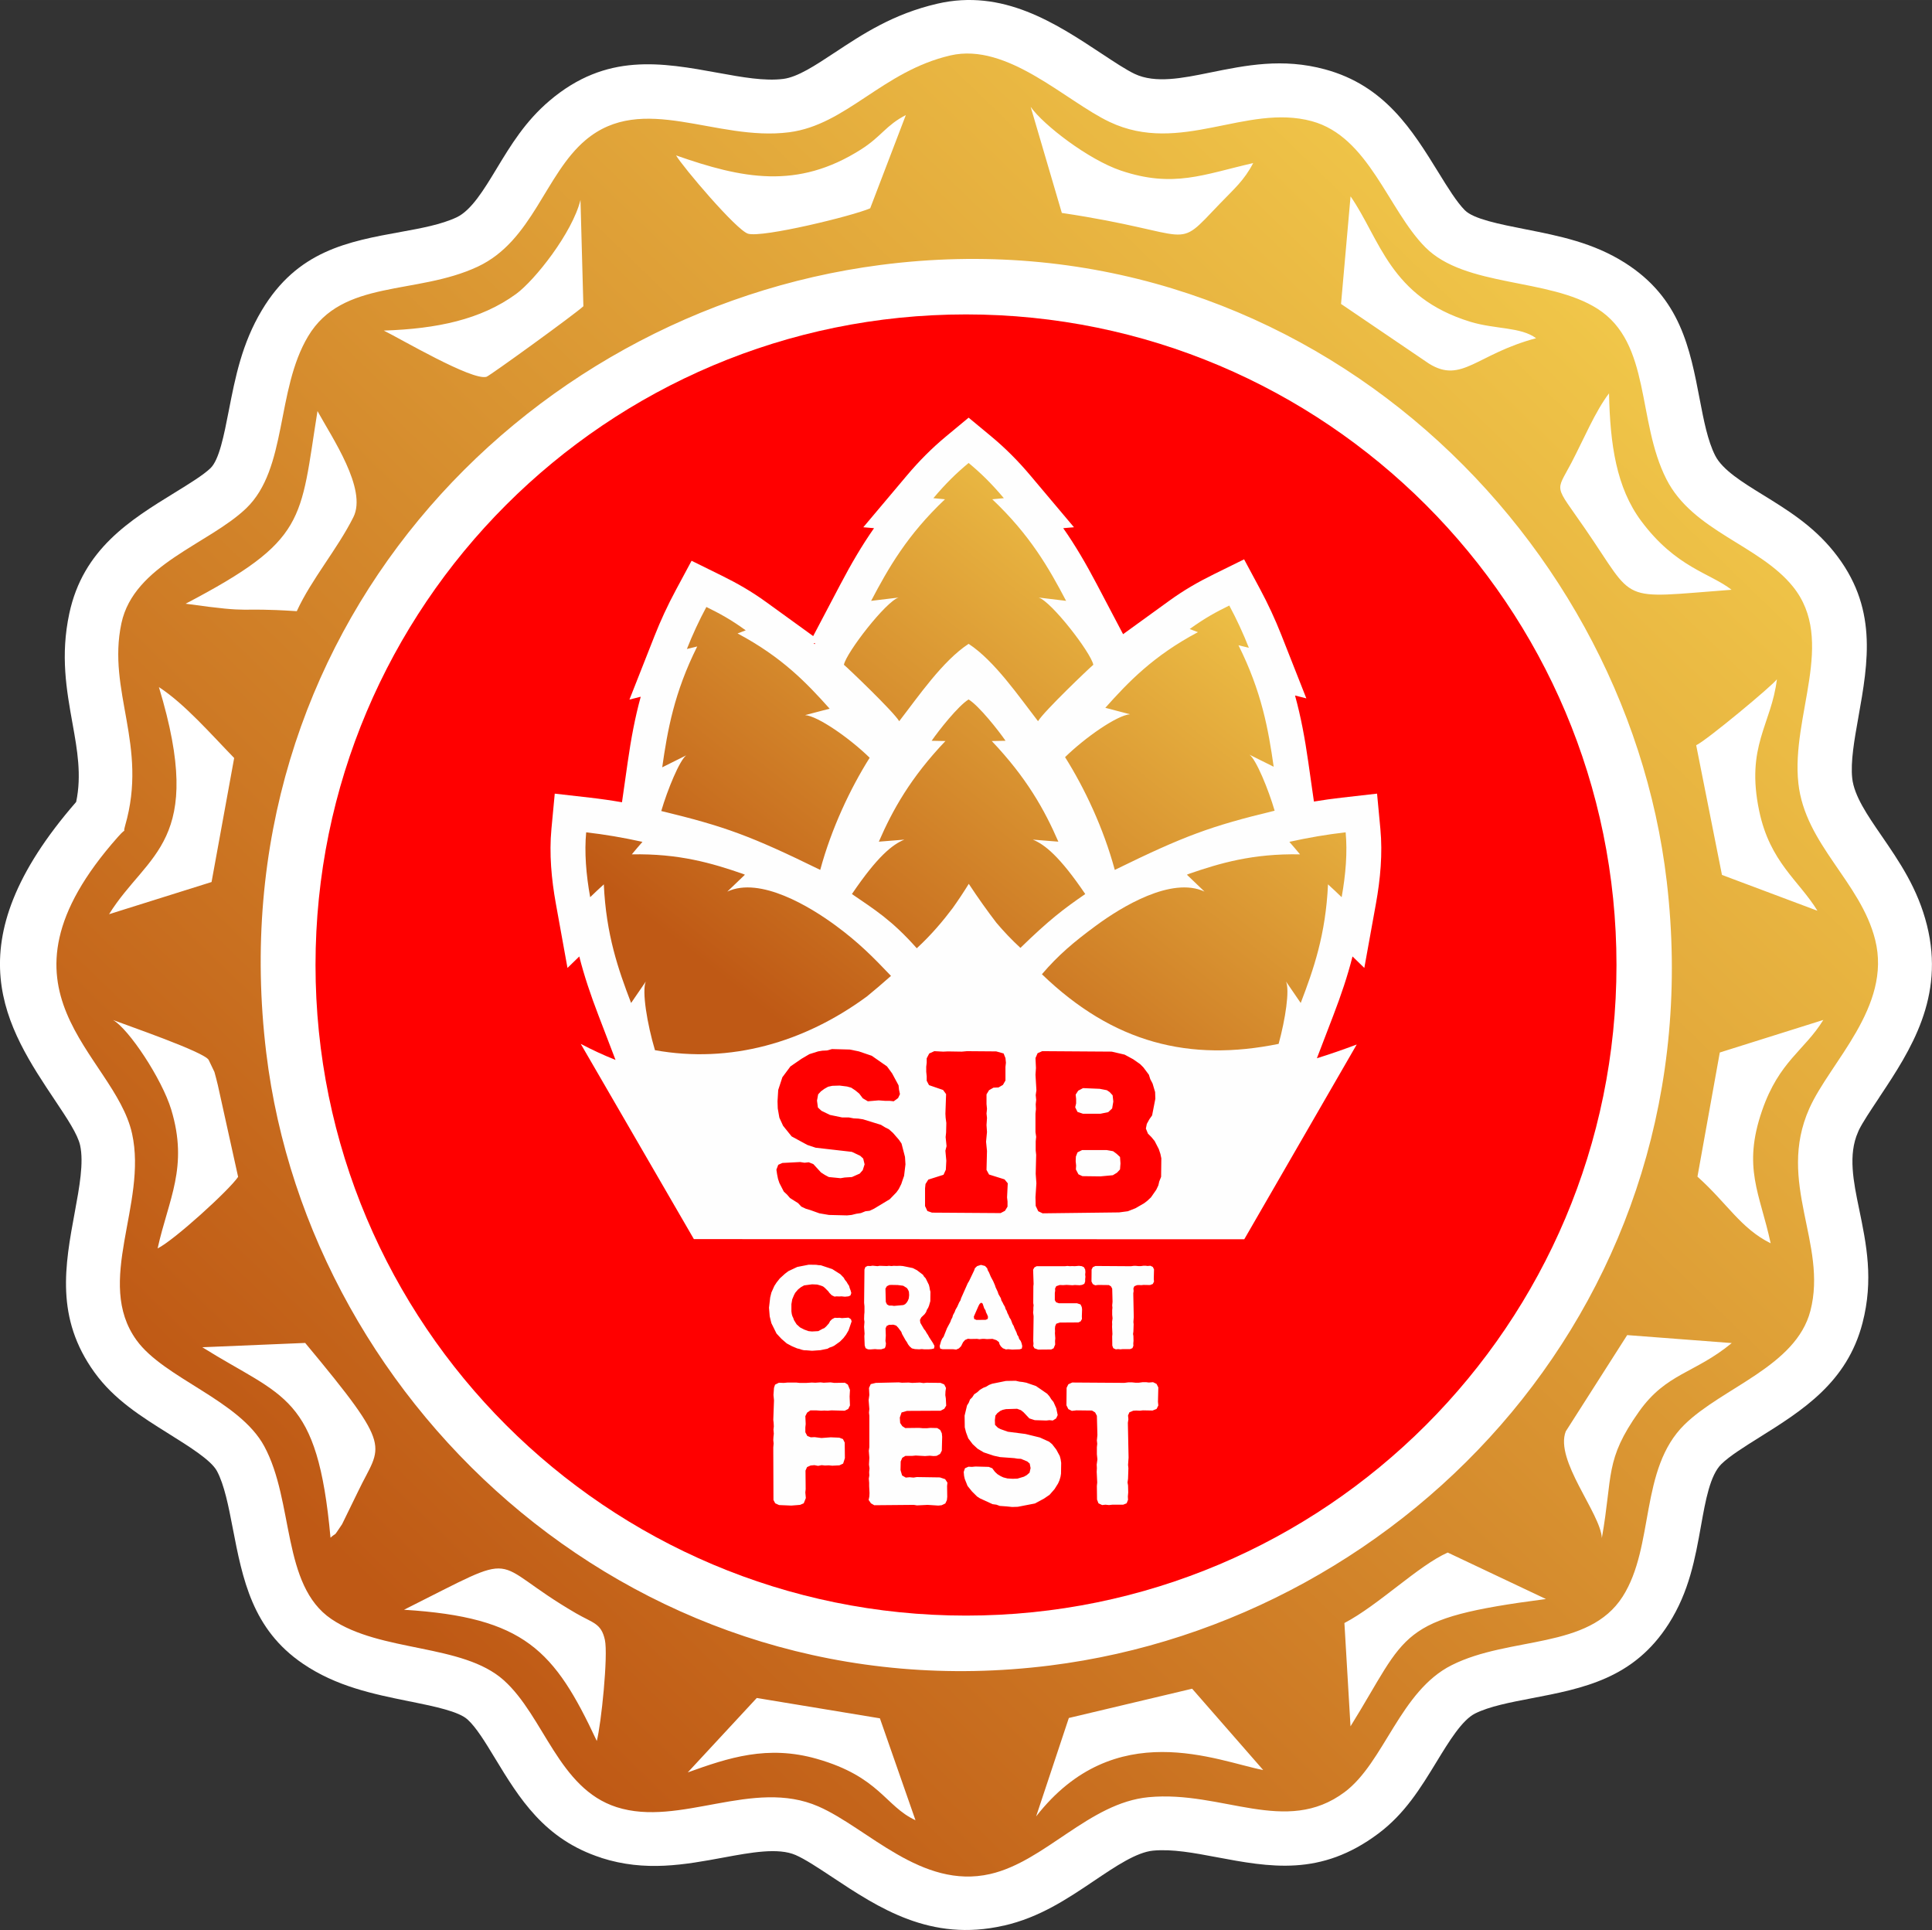
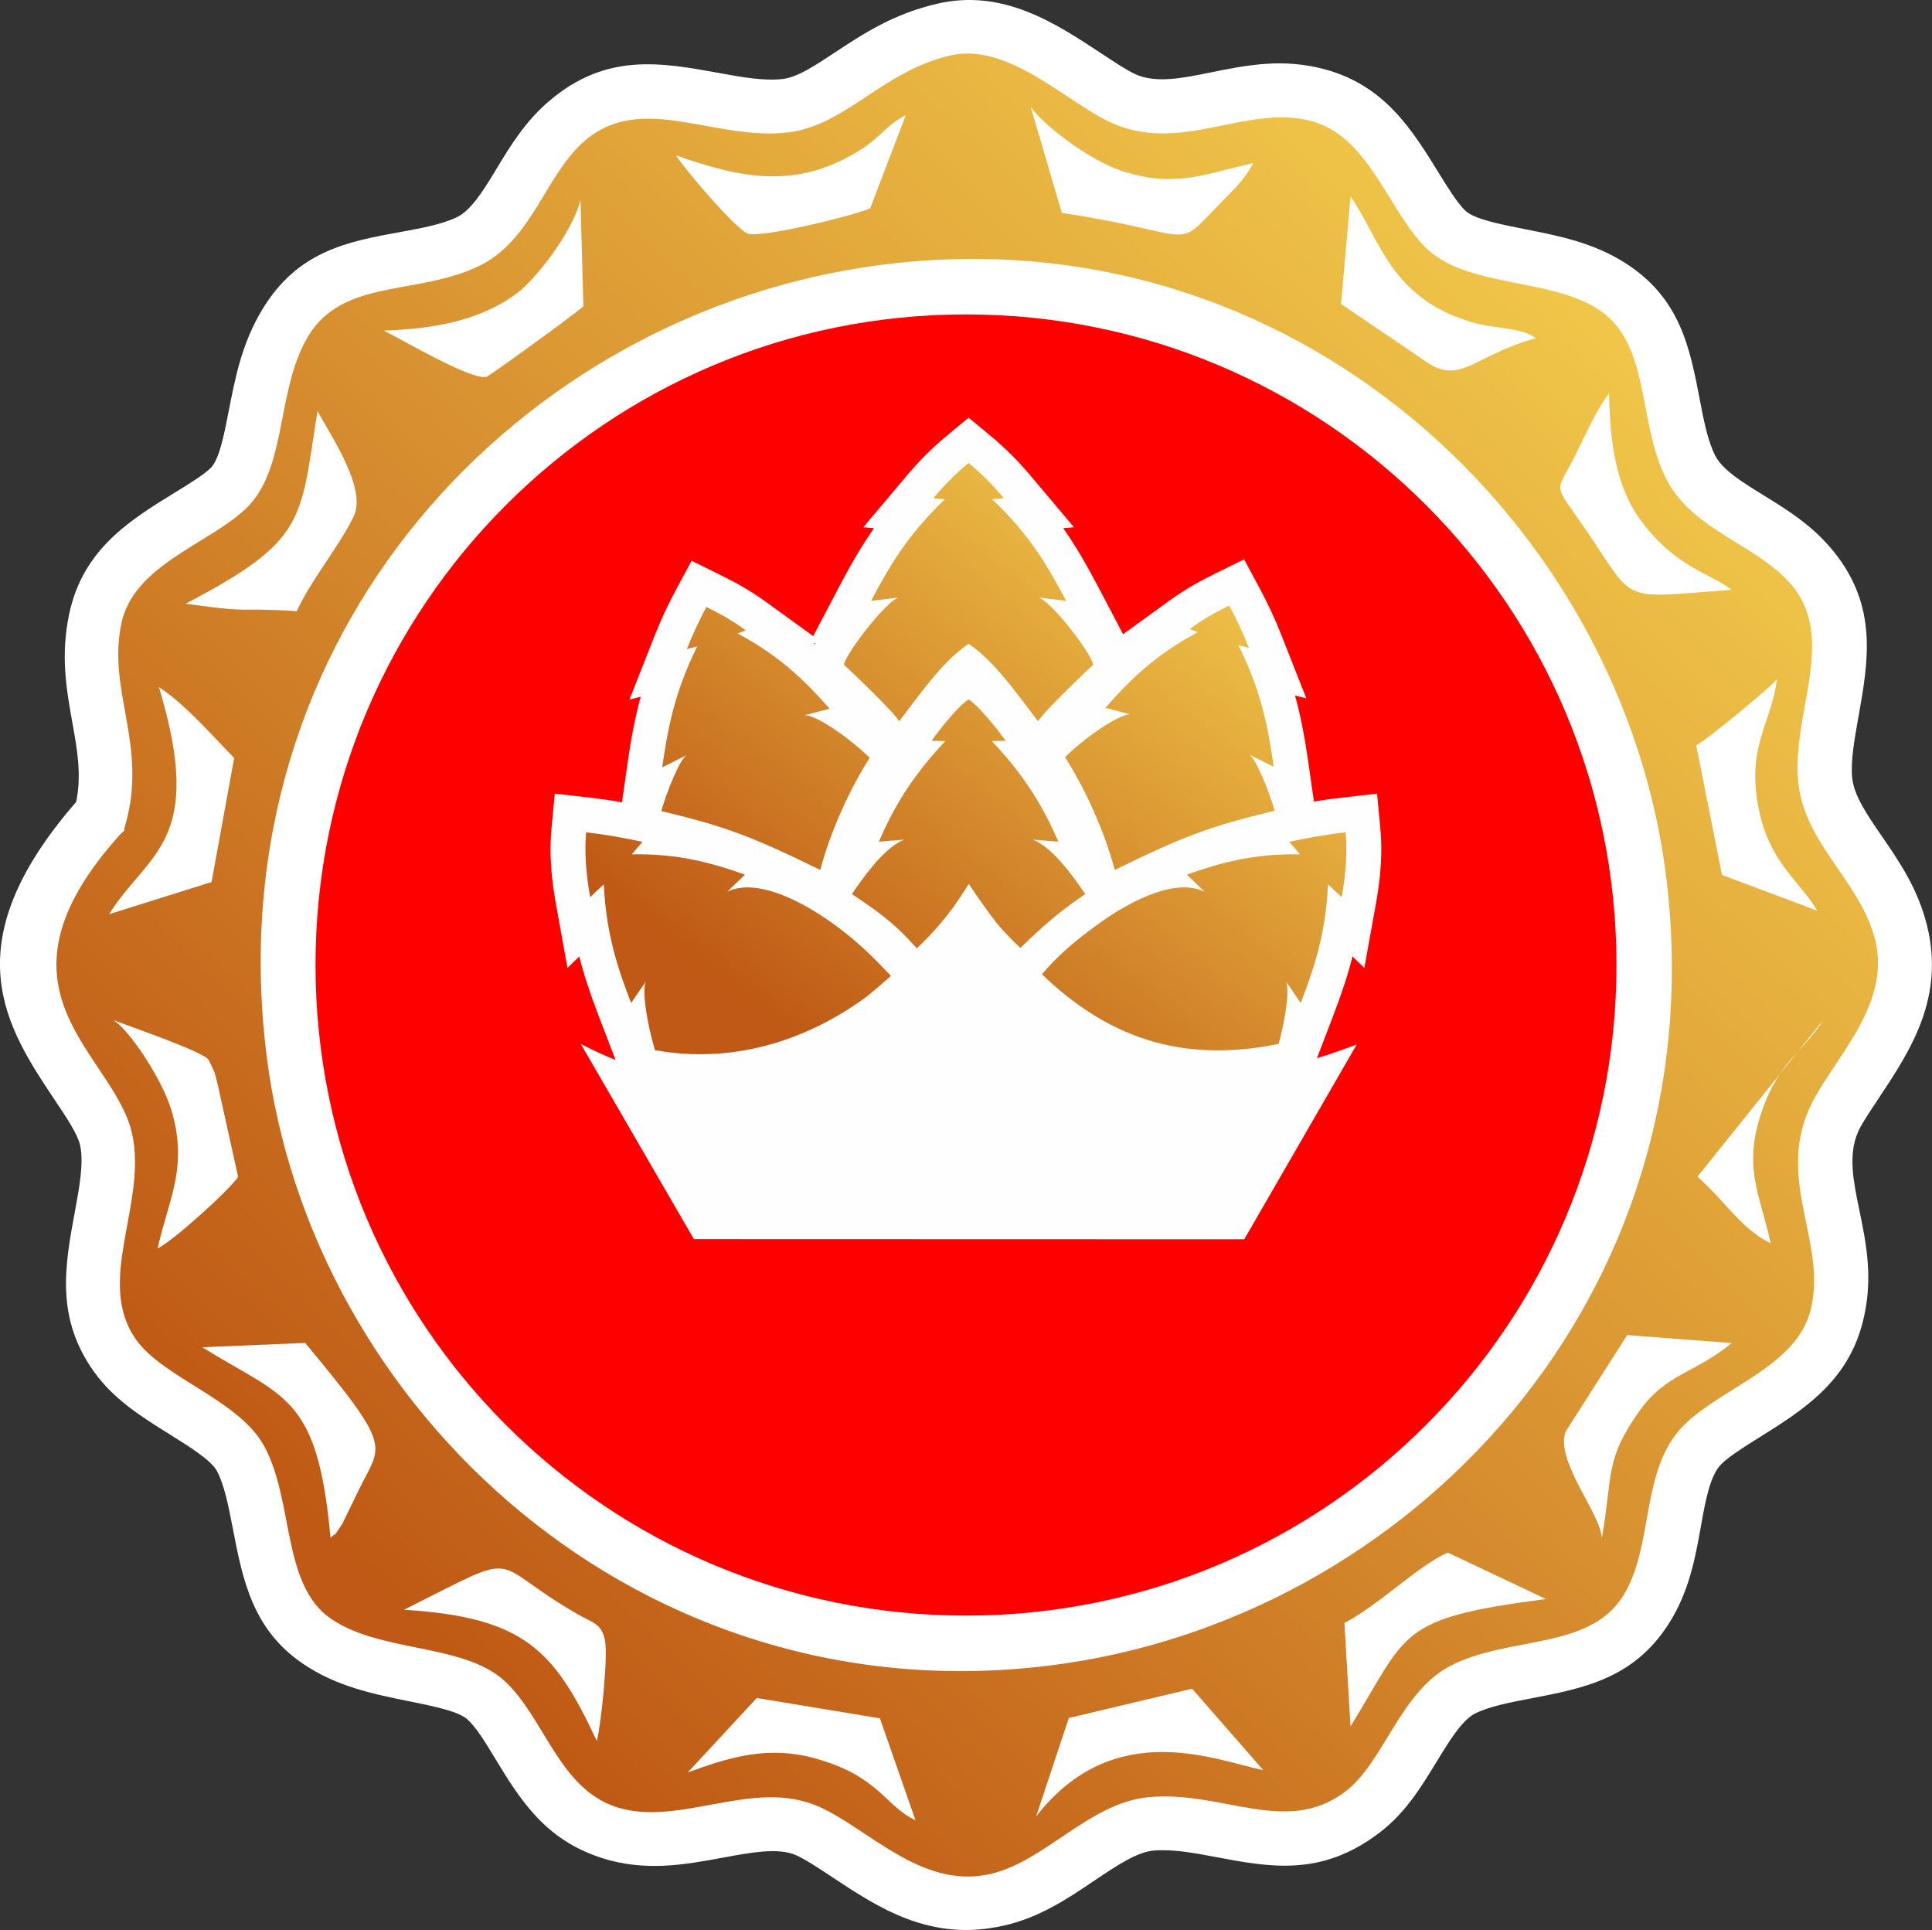
<svg xmlns="http://www.w3.org/2000/svg" xmlns:xlink="http://www.w3.org/1999/xlink" xml:space="preserve" width="91.673mm" height="91.564mm" version="1.1" style="shape-rendering:geometricPrecision; text-rendering:geometricPrecision; image-rendering:optimizeQuality; fill-rule:evenodd; clip-rule:evenodd" viewBox="0 0 1698.29 1696.26">
  <rect x="0" y="0" width="1698.29" height="1696.26" fill="#333333" stroke="none" />
  <defs>
    <style type="text/css"> .fil3 {fill:#FEFEFE} .fil1 {fill:red} .fil0 {fill:white} .fil6 {fill:#FEFEFE;fill-rule:nonzero} .fil5 {fill:red;fill-rule:nonzero} .fil4 {fill:url(#id0)} .fil2 {fill:url(#id1)} </style>
    <linearGradient id="id0" gradientUnits="userSpaceOnUse" x1="671.55" y1="888.17" x2="1026.57" y2="437.07">
      <stop offset="0" style="stop-opacity:1; stop-color:#BF5915" />
      <stop offset="0.49" style="stop-opacity:1; stop-color:#D78F2F" />
      <stop offset="1" style="stop-opacity:1; stop-color:#F0C649" />
    </linearGradient>
    <linearGradient id="id1" gradientUnits="userSpaceOnUse" xlink:href="#id0" x1="336.51" y1="1405.96" x2="1416.1" y2="288.73"> </linearGradient>
  </defs>
  <g id="Слой_x0020_1">
    <path class="fil0" d="M733.31 46.51c25.16,-16.65 51.74,-34.24 90.56,-43.25 57.8,-13.42 104.03,17.12 144.62,43.95 11.06,7.31 21.52,14.22 28.96,17.75 18.12,8.59 42.1,3.71 65.61,-1.07 32.36,-6.58 64.23,-13.06 101.6,-2.95 52.63,14.23 76.73,53.28 100,90.98 7.97,12.93 15.81,25.62 22.97,32.85 7.65,7.72 30.38,12.21 53.17,16.71 29.84,5.89 59.78,11.8 87.76,29.63 48.49,30.87 56.89,74.59 65.66,120.42 3.39,17.69 6.89,35.9 13.5,48.89 6.42,12.61 24.11,23.52 41.51,34.24 22.29,13.74 44.34,27.33 62.72,50.17 38.98,48.4 30.39,96.44 21.55,145.98 -3.42,19.19 -6.92,38.75 -5.33,53.24 1.69,15.46 13.5,32.62 25.31,49.81 16.12,23.46 32.3,46.99 40.38,79.33 15.8,63.19 -14.17,109.58 -41.38,150.43l-1.16 1.84c-7.11,10.67 -13.88,20.81 -17.24,27.6l-0.82 1.93c-8.87,19.95 -3.95,43.8 0.88,67.15 6.53,31.56 12.95,62.62 3.03,100.75 -13.59,52.21 -52.76,76.72 -90.7,100.45 -13.18,8.25 -26.17,16.38 -33.31,23.39 -9.95,9.78 -13.93,31.93 -17.87,53.95 -5.21,29.14 -10.44,58.2 -28.44,86.45 -30.78,48.25 -74.9,56.71 -120.99,65.55 -18.12,3.47 -36.75,7.05 -49.2,13.29 -11.47,5.76 -22.9,24.48 -33.85,42.43 -14.14,23.17 -27.84,45.6 -51.25,63.13 -50.7,37.95 -95.07,29.58 -143.01,20.56 -18.63,-3.51 -38.13,-7.19 -54.9,-5.6 -14.56,1.37 -33.09,13.85 -51.4,26.18 -24.26,16.33 -48.32,32.53 -79.82,39.73l-0.21 0c-64.23,14.66 -109.68,-15.46 -151.05,-42.88 -11.92,-7.89 -23.35,-15.47 -31.74,-19.14 -15.34,-6.71 -39.38,-2.26 -63.1,2.12 -34.68,6.41 -69.01,12.76 -107.76,0.36l0.02 -0.06c-50.15,-16.11 -72.14,-52.35 -93.71,-87.89 -8.2,-13.52 -16.33,-26.9 -23.99,-33.76 -7.77,-6.95 -28.19,-11.26 -49.36,-15.56l-2.01 -0.37c-31.59,-6.42 -63.78,-12.98 -93.26,-33.02 -44.5,-30.24 -52.99,-74.14 -61.71,-119.3 -3.62,-18.78 -7.33,-37.94 -13.89,-50.09 -5.1,-9.44 -23.97,-21.24 -42.18,-32.62 -24.43,-15.27 -48.16,-30.11 -65.4,-53.97 -34.58,-47.86 -26.06,-93.82 -17.28,-141.27 3.94,-21.31 7.98,-43.14 4.61,-58.4 -2.13,-9.65 -11.62,-23.84 -21.52,-38.66 -43.42,-64.92 -91.6,-137.03 18.05,-263.08 4.97,-23.47 0.89,-46.14 -3.04,-68.04 -5.52,-30.77 -10.89,-60.6 -2.97,-97.65 12.1,-56.57 53.47,-82.03 92.7,-106.16 12.71,-7.82 25.09,-15.44 31.37,-21.47 7.67,-7.37 11.86,-28.77 16.17,-50.88 5.64,-28.88 11.43,-58.54 28.95,-87.87 31.32,-52.41 75.43,-60.43 122.77,-69.02 17.07,-3.1 34.85,-6.33 48.45,-12.7 12.98,-6.09 24.09,-24.45 34.93,-42.36 12.82,-21.21 25.46,-42.06 46.85,-60.21 49.94,-42.32 98.03,-33.57 148.86,-24.31 19.74,3.6 40.18,7.32 56.62,5.2 12.64,-1.63 28.21,-11.94 44.7,-22.85z" />
    <path class="fil1" d="M849.14 276.33c315.8,0 571.8,256 571.8,571.79 0,315.8 -256,571.8 -571.8,571.8 -315.79,0 -571.79,-256 -571.79,-571.8 0,-315.79 256,-571.79 571.79,-571.79z" />
-     <path class="fil2" d="M910.79 1596.4l28.75 -86.49 108.39 -25.73 62.46 71.48c-40.22,-7.73 -130.31,-48.11 -199.59,40.74zm-306.25 -38.63l60.68 -65.44 108.24 17.88 31.28 89.57c-26.75,-12.42 -31.44,-38.17 -86.73,-53.96 -43.36,-12.37 -77.6,-0.98 -113.47,11.93zm-79.95 -27.67c-37.17,-79.56 -63.29,-108.74 -169.46,-115.31 107.73,-53.92 70.97,-43.44 151.2,3.1 14.95,8.68 22.12,8.63 25.37,23.32 3.01,13.56 -3.26,74.27 -7.1,88.89zm662.55 -12.86l-5.36 -90.79c30.24,-15.88 64.83,-50.37 90.81,-61.94l86.34 40.84c-132.05,17.17 -120.59,29.53 -171.79,111.89zm220.94 -165.51c-1.17,-21.81 -41.59,-68.35 -31.73,-93.71l54 -84.63 91.91 7.01c-32.65,26.88 -57.38,26.2 -81.51,60.22 -30.35,42.77 -22.85,55.59 -32.67,111.1zm-1230.21 -167.66l90.39 -3.79c79.38,95.36 66.58,88.41 46.62,130.28l-14.18 29.05c-8.81,13.07 -3.85,6.12 -10.18,11.84 -11.47,-126.49 -41.06,-122.55 -112.66,-167.37zm595.99 -951.19c364.04,-47.34 654.67,228.38 691.28,541.94 42.64,365.19 -225.81,649.31 -542.16,688.97 -358.86,44.99 -650.82,-224.03 -688.94,-538.48 -44.57,-367.57 222.25,-651.13 539.82,-692.43zm828.9 663.52c-16.56,26.91 -38.76,36.15 -53.77,79.45 -17.55,50.65 -1.9,72.93 7.47,116.85 -26.37,-13.07 -38.01,-34.97 -64.35,-58.56l19.64 -109.12 91.02 -28.62zm-1464.21 200.8c9.48,-43.11 27.32,-71.42 11.96,-122.02 -8.19,-26.97 -37.25,-70.8 -51.14,-78.71 12.14,4.71 80.52,28.16 84.08,35.13l5.04 10.54c0.46,1.27 2.77,10.61 2.99,11.55l17.83 80.63c-7.78,11.65 -56.65,56.05 -70.76,62.88zm-42.68 -293.73c33.78,-54.29 85.4,-62.41 43.81,-199.59 22.54,14.61 45.78,41.37 66.16,62.31l-19.88 109.01 -90.09 28.27zm1395.12 -148.49c8.95,-4.08 67.78,-53.01 70.96,-57.99 -4.84,39.97 -27.53,58.51 -15.58,115.65 9.46,45.28 35,61.22 51.22,87.81l-83.93 -31.49 -22.66 -113.98zm-1327.81 -124.39c107.01,-56.06 100.42,-72.85 115.9,-169.32 12.62,23.17 43.91,68.61 31.55,93.25 -14.2,28.31 -36.88,54.58 -49.75,82.63 -56.97,-3.7 -33.69,2.38 -97.69,-6.55zm1358.91 -12.26c-101.26,7.59 -82.96,12.7 -129.02,-54.04 -27.2,-39.42 -25.68,-30.98 -11.8,-57.48 10.84,-20.68 20.93,-45.17 33.11,-61.1 0.95,45.14 6.5,82.89 28.26,112.14 30.57,41.11 60.86,45.85 79.45,60.49zm-1184.71 -227.79c46.76,-1.58 85.28,-9.62 116.23,-32.14 16.39,-11.93 49.5,-53.69 56.65,-82.69l2.55 93.44c-7.28,6.85 -82.43,61.24 -85.19,62.02 -12.77,3.58 -75.83,-33.61 -90.25,-40.62zm849.8 -117.97c25.84,37.19 34.5,88.57 105.27,110.23 21.91,6.7 44.26,4.41 57.83,14.44 -52.5,13.99 -65.32,40.29 -94.19,22.32l-77.28 -52.44 8.37 -94.55zm-592.89 -35.99c58.06,20.34 106.45,30.4 162.6,-5.26 17.93,-11.39 21.92,-21.26 39.36,-30.18l-31.33 81.93c-15.27,6.7 -94.68,26.02 -107.32,22.34 -10.17,-2.97 -57.6,-58.95 -63.31,-68.83zm478.06 42.38c-41.41,43.25 -18.45,26.2 -138.97,8.18l-27.38 -93.2c11.26,15.99 50.84,46.4 79.36,56 46.17,15.52 72.54,3.36 116.22,-6.62 -7.98,15.39 -16.96,22.82 -29.23,35.64zm-236.98 -130.23c-59.69,13.86 -91.26,61 -141.69,67.51 -64.5,8.33 -128.79,-35.63 -179.12,7.02 -35.45,30.06 -46.4,88.46 -94.53,111.05 -54.15,25.39 -118.97,10.66 -149.22,61.29 -28.36,47.48 -18.04,116.24 -54.38,151.13 -32.79,31.47 -98.68,49.52 -109.7,101.03 -12.79,59.84 23.66,107.29 3.27,177.86 -2.81,9.7 3.23,-0.87 -6.46,10.07 -120.89,136.33 -3.07,189.86 12.55,260.66 13.66,61.85 -33.19,130.15 3.9,181.5 24.27,33.61 90.37,52.66 112.31,93.25 26.34,48.74 15.14,122.05 58.92,151.81 43.53,29.61 115.4,21.41 151.58,53.81 35.44,31.74 48.15,95.2 99.24,111.55 55.67,17.81 119.79,-25.8 177.39,-0.6 43.48,19.01 90.52,73.18 150.95,59.38 48.41,-11.06 87,-62.58 139.3,-67.53 64.76,-6.12 120.61,34.21 172.34,-4.51 34.79,-26.04 48.64,-88.73 94.07,-111.53 51.21,-25.7 120.39,-13.41 150.29,-60.28 28.21,-44.26 14.61,-112.11 54.32,-151.11 33.25,-32.65 97.98,-51.16 110.69,-99.97 15.35,-59 -29.93,-112.7 -0.98,-177.79 18.11,-40.76 72.67,-89.41 57.95,-148.27 -12.76,-51.03 -61.61,-83.76 -67.53,-137.63 -6.53,-59.5 33.54,-125.27 -4.74,-172.81 -29.55,-36.71 -87.89,-48.53 -111.25,-94.43 -26.15,-51.34 -13.18,-119.65 -60.61,-149.84 -42.97,-27.38 -116.21,-18.59 -151.43,-54.13 -32.65,-32.94 -49.62,-97.17 -99.72,-110.73 -57.68,-15.6 -115.63,30.1 -177.73,0.67 -38.62,-18.29 -89.73,-70.09 -139.99,-58.43l0 0z" />
+     <path class="fil2" d="M910.79 1596.4l28.75 -86.49 108.39 -25.73 62.46 71.48c-40.22,-7.73 -130.31,-48.11 -199.59,40.74zm-306.25 -38.63l60.68 -65.44 108.24 17.88 31.28 89.57c-26.75,-12.42 -31.44,-38.17 -86.73,-53.96 -43.36,-12.37 -77.6,-0.98 -113.47,11.93zm-79.95 -27.67c-37.17,-79.56 -63.29,-108.74 -169.46,-115.31 107.73,-53.92 70.97,-43.44 151.2,3.1 14.95,8.68 22.12,8.63 25.37,23.32 3.01,13.56 -3.26,74.27 -7.1,88.89zm662.55 -12.86l-5.36 -90.79c30.24,-15.88 64.83,-50.37 90.81,-61.94l86.34 40.84c-132.05,17.17 -120.59,29.53 -171.79,111.89zm220.94 -165.51c-1.17,-21.81 -41.59,-68.35 -31.73,-93.71l54 -84.63 91.91 7.01c-32.65,26.88 -57.38,26.2 -81.51,60.22 -30.35,42.77 -22.85,55.59 -32.67,111.1zm-1230.21 -167.66l90.39 -3.79c79.38,95.36 66.58,88.41 46.62,130.28l-14.18 29.05c-8.81,13.07 -3.85,6.12 -10.18,11.84 -11.47,-126.49 -41.06,-122.55 -112.66,-167.37zm595.99 -951.19c364.04,-47.34 654.67,228.38 691.28,541.94 42.64,365.19 -225.81,649.31 -542.16,688.97 -358.86,44.99 -650.82,-224.03 -688.94,-538.48 -44.57,-367.57 222.25,-651.13 539.82,-692.43zm828.9 663.52c-16.56,26.91 -38.76,36.15 -53.77,79.45 -17.55,50.65 -1.9,72.93 7.47,116.85 -26.37,-13.07 -38.01,-34.97 -64.35,-58.56zm-1464.21 200.8c9.48,-43.11 27.32,-71.42 11.96,-122.02 -8.19,-26.97 -37.25,-70.8 -51.14,-78.71 12.14,4.71 80.52,28.16 84.08,35.13l5.04 10.54c0.46,1.27 2.77,10.61 2.99,11.55l17.83 80.63c-7.78,11.65 -56.65,56.05 -70.76,62.88zm-42.68 -293.73c33.78,-54.29 85.4,-62.41 43.81,-199.59 22.54,14.61 45.78,41.37 66.16,62.31l-19.88 109.01 -90.09 28.27zm1395.12 -148.49c8.95,-4.08 67.78,-53.01 70.96,-57.99 -4.84,39.97 -27.53,58.51 -15.58,115.65 9.46,45.28 35,61.22 51.22,87.81l-83.93 -31.49 -22.66 -113.98zm-1327.81 -124.39c107.01,-56.06 100.42,-72.85 115.9,-169.32 12.62,23.17 43.91,68.61 31.55,93.25 -14.2,28.31 -36.88,54.58 -49.75,82.63 -56.97,-3.7 -33.69,2.38 -97.69,-6.55zm1358.91 -12.26c-101.26,7.59 -82.96,12.7 -129.02,-54.04 -27.2,-39.42 -25.68,-30.98 -11.8,-57.48 10.84,-20.68 20.93,-45.17 33.11,-61.1 0.95,45.14 6.5,82.89 28.26,112.14 30.57,41.11 60.86,45.85 79.45,60.49zm-1184.71 -227.79c46.76,-1.58 85.28,-9.62 116.23,-32.14 16.39,-11.93 49.5,-53.69 56.65,-82.69l2.55 93.44c-7.28,6.85 -82.43,61.24 -85.19,62.02 -12.77,3.58 -75.83,-33.61 -90.25,-40.62zm849.8 -117.97c25.84,37.19 34.5,88.57 105.27,110.23 21.91,6.7 44.26,4.41 57.83,14.44 -52.5,13.99 -65.32,40.29 -94.19,22.32l-77.28 -52.44 8.37 -94.55zm-592.89 -35.99c58.06,20.34 106.45,30.4 162.6,-5.26 17.93,-11.39 21.92,-21.26 39.36,-30.18l-31.33 81.93c-15.27,6.7 -94.68,26.02 -107.32,22.34 -10.17,-2.97 -57.6,-58.95 -63.31,-68.83zm478.06 42.38c-41.41,43.25 -18.45,26.2 -138.97,8.18l-27.38 -93.2c11.26,15.99 50.84,46.4 79.36,56 46.17,15.52 72.54,3.36 116.22,-6.62 -7.98,15.39 -16.96,22.82 -29.23,35.64zm-236.98 -130.23c-59.69,13.86 -91.26,61 -141.69,67.51 -64.5,8.33 -128.79,-35.63 -179.12,7.02 -35.45,30.06 -46.4,88.46 -94.53,111.05 -54.15,25.39 -118.97,10.66 -149.22,61.29 -28.36,47.48 -18.04,116.24 -54.38,151.13 -32.79,31.47 -98.68,49.52 -109.7,101.03 -12.79,59.84 23.66,107.29 3.27,177.86 -2.81,9.7 3.23,-0.87 -6.46,10.07 -120.89,136.33 -3.07,189.86 12.55,260.66 13.66,61.85 -33.19,130.15 3.9,181.5 24.27,33.61 90.37,52.66 112.31,93.25 26.34,48.74 15.14,122.05 58.92,151.81 43.53,29.61 115.4,21.41 151.58,53.81 35.44,31.74 48.15,95.2 99.24,111.55 55.67,17.81 119.79,-25.8 177.39,-0.6 43.48,19.01 90.52,73.18 150.95,59.38 48.41,-11.06 87,-62.58 139.3,-67.53 64.76,-6.12 120.61,34.21 172.34,-4.51 34.79,-26.04 48.64,-88.73 94.07,-111.53 51.21,-25.7 120.39,-13.41 150.29,-60.28 28.21,-44.26 14.61,-112.11 54.32,-151.11 33.25,-32.65 97.98,-51.16 110.69,-99.97 15.35,-59 -29.93,-112.7 -0.98,-177.79 18.11,-40.76 72.67,-89.41 57.95,-148.27 -12.76,-51.03 -61.61,-83.76 -67.53,-137.63 -6.53,-59.5 33.54,-125.27 -4.74,-172.81 -29.55,-36.71 -87.89,-48.53 -111.25,-94.43 -26.15,-51.34 -13.18,-119.65 -60.61,-149.84 -42.97,-27.38 -116.21,-18.59 -151.43,-54.13 -32.65,-32.94 -49.62,-97.17 -99.72,-110.73 -57.68,-15.6 -115.63,30.1 -177.73,0.67 -38.62,-18.29 -89.73,-70.09 -139.99,-58.43l0 0z" />
    <path class="fil3" d="M510.48 917.42l99.47 171.62 483.8 0.14 98.85 -171.18c-11.88,4.47 -23.54,8.51 -35,12.08l14.41 -37.59c6.9,-18 12.59,-34.82 16.9,-51.88l10.37 10.08 10.25 -56.7c3.84,-21.25 5.91,-43.78 3.88,-65.33l-2.93 -31.15 -31.08 3.54c-8.17,0.93 -16.31,2.07 -24.42,3.42l-4.99 -34.91c-2.98,-20.83 -6.51,-39.8 -11.62,-58.3l9.94 2.52 -21.97 -55.71c-5.45,-13.81 -11.7,-27.3 -18.73,-40.38l-14.01 -26.11 -26.58 13.1c-14.07,6.93 -26.43,14.06 -39.21,23.31l-40.59 29.38 -22.92 -43.56c-9.55,-18.14 -18.99,-34.36 -29.7,-49.61l9.45 -0.81 -38.16 -45.3c-10.77,-12.79 -21.99,-24.12 -34.86,-34.79l-19.58 -16.23 -19.57 16.23c-12.88,10.67 -24.09,22.01 -34.86,34.79l-38.16 45.3 9.45 0.81c-10.7,15.25 -20.15,31.47 -29.7,49.61l-23.8 45.23 -41.3 -29.89c-12.72,-9.2 -25.02,-16.3 -39.02,-23.2l-26.57 -13.1 -14.02 26.1c-6.99,13.01 -13.22,26.44 -18.64,40.19l-21.96 55.71 9.92 -2.51c-5.04,18.32 -8.54,37.11 -11.48,57.72l-5 35.03c-9.3,-1.61 -18.64,-2.96 -28.01,-4.03l-31.09 -3.54 -2.93 31.15c-2.03,21.55 0.03,44.08 3.87,65.33l10.25 56.7 10.37 -10.08c4.31,17.06 10,33.89 16.9,51.88l14.96 39.04c-10.2,-4.04 -20.4,-8.74 -30.6,-14.11zm204.71 -352.01c0.3,0.26 0.6,0.52 0.9,0.78 0.15,-0.32 0.31,-0.64 0.47,-0.96l-1.37 0.18z" />
    <path class="fil4" d="M1123.96 917.44c5.96,-21.83 9.82,-47.18 6.49,-54.8 4.38,6.33 8.68,12.58 12.92,18.86 11.35,-29.62 21.99,-60.22 23.98,-104.26 4.17,3.79 8.15,7.53 12,11.27 3.64,-20.12 5.14,-39.81 3.51,-57 -16.08,1.83 -32.7,4.64 -49.47,8.37 3.11,3.55 6.23,7.2 9.37,10.99 -41.62,-0.79 -70.31,7.7 -97.71,17.16l-1.73 0.73c5.16,4.88 10.29,9.8 15.47,14.83 -28.86,-13.45 -72.84,13.31 -95.5,30.03 -19.37,14.29 -32.86,25.6 -47.41,42.62 63.03,60.79 129.94,77.09 208.08,61.2zm-340.76 -59.74c-7.31,6.48 -14.31,12.49 -21.14,18.05 -55.37,40.71 -120.34,59.11 -186.32,47.24 -6.82,-22.87 -11.68,-52.07 -8.06,-60.34 -4.38,6.33 -8.68,12.58 -12.92,18.86 -11.36,-29.62 -21.99,-60.22 -23.98,-104.26 -4.17,3.79 -8.15,7.53 -12,11.27 -3.64,-20.12 -5.14,-39.81 -3.51,-57 16.08,1.83 32.69,4.64 49.47,8.37 -3.11,3.55 -6.23,7.2 -9.37,10.99 41.62,-0.79 70.31,7.7 97.71,17.16l1.73 0.73c-5.16,4.88 -10.29,9.8 -15.47,14.83 28.86,-13.45 72.84,13.31 95.5,30.03 19.79,14.6 32.17,27.05 48.38,44.07zm-201.94 -144.91c55.92,13.51 78.71,21.85 139.75,51.74 9.88,-36.55 26.45,-71.56 43.46,-98.56 -17.85,-17.41 -45.6,-36.67 -56.76,-37.47 7.25,-1.95 14.4,-3.82 21.57,-5.65 -20.37,-22.83 -42.12,-45.47 -80.95,-66.13 2.42,-0.94 4.82,-1.85 7.19,-2.73 -13.74,-9.94 -23.21,-14.92 -34.6,-20.53 -6.35,11.82 -12.08,24.14 -17.12,36.92 2.97,-0.76 6,-1.49 9.08,-2.21 -20.35,40.76 -26.14,73.75 -30.77,106.21 6.99,-3.53 14.01,-7.02 21.15,-10.54 -5.79,4.13 -16.55,30.29 -21.99,48.95zm270.19 -146.93c-22.82,14.91 -44.25,46.34 -61.01,67.98 -5.42,-8.91 -45.85,-47.39 -48.62,-49.59 2.11,-10.68 36.82,-55.57 48.06,-59.08 -8.12,0.95 -16.14,1.91 -24.13,2.91 15.18,-28.84 31.66,-57.81 64.91,-89.28 -3.45,-0.36 -6.84,-0.68 -10.19,-0.96 10.98,-13.04 20.26,-22.05 30.98,-30.94 10.71,8.88 19.99,17.9 30.97,30.94 -3.35,0.29 -6.74,0.6 -10.19,0.96 33.26,31.47 49.73,60.44 64.91,89.28 -7.98,-1 -16.01,-1.96 -24.13,-2.91 11.24,3.51 45.95,48.4 48.06,59.08 -2.78,2.19 -43.21,40.68 -48.62,49.59 -16.76,-21.64 -38.19,-53.07 -61,-67.98zm-45.57 267.54c12.92,-11.85 23.36,-24.41 31.56,-35.3 4.9,-6.88 9.63,-13.98 14.15,-21.31 8.08,12.27 16.19,23.67 24.33,34.28 6.12,7.22 13.13,14.72 21.07,22.01 25.08,-24.36 37.27,-33.75 56.98,-47.32 -22.53,-33.25 -35.67,-43.55 -46.09,-47.82 7.56,0.56 15.01,1.15 22.44,1.79 -12.15,-28.04 -28.02,-56.36 -58.53,-88.44 3.32,-0.11 8.91,-0.19 12.13,-0.23 -6.19,-8.94 -23.21,-30.62 -32.49,-36.32 -9.28,5.7 -26.3,27.38 -32.49,36.32 3.22,0.04 8.8,0.12 12.12,0.23 -30.51,32.08 -46.37,60.4 -58.53,88.44 7.44,-0.64 14.88,-1.23 22.44,-1.79 -10.43,4.26 -23.57,14.56 -46.1,47.82 19.71,13.57 34.79,22.63 56.99,47.64zm314.57 -120.89c-56.23,13.58 -79.14,21.97 -140.52,52.03 -9.94,-36.74 -26.6,-71.95 -43.71,-99.1 17.95,-17.51 45.85,-36.87 57.08,-37.68 -7.29,-1.95 -14.48,-3.84 -21.69,-5.68 20.49,-22.95 42.35,-45.72 81.4,-66.49 -2.44,-0.94 -4.84,-1.86 -7.23,-2.74 13.81,-9.99 23.34,-15.01 34.79,-20.65 6.39,11.89 12.15,24.28 17.21,37.12 -2.98,-0.76 -6.03,-1.5 -9.12,-2.22 20.46,40.98 26.28,74.16 30.95,106.79 -7.03,-3.55 -14.09,-7.07 -21.27,-10.59 5.82,4.15 16.64,30.46 22.11,49.22l0 0z" />
-     <path class="fil5" d="M728.51 1067.79l16.04 0.4 4.06 -0.4 4.06 -1.02 4.06 -0.61 4.06 -1.62 3.66 -0.41 3.86 -1.83 13.81 -8.32 5.89 -6.09 2.03 -2.85 2.23 -4.46 1.22 -3.66 1.22 -3.45 1.22 -10.15 -0.41 -6.5 -3.04 -11.77 -2.23 -3.25 -5.28 -6.09 -3.66 -3.25 -3.25 -1.62 -3.66 -2.24 -15.83 -4.87 -4.06 -0.61 -4.06 -0.2 -4.26 -0.81 -5.89 0 -10.76 -2.23 -7.51 -3.66 -3.05 -2.84 -0.81 -6.09 1.01 -5.48 2.44 -2.64 3.05 -2.23 3.25 -1.83 3.66 -0.81 6.5 -0.2 6.5 0.81 3.65 1.02 3.66 2.43 3.45 2.84 3.05 4.06 4.47 2.64 9.54 -0.81 5.48 0.41 4.06 0 3.66 0.4 3.86 -2.84 1.62 -3.45 -0.81 -3.86 -0.41 -3.86 -5.69 -10.56 -4.47 -6.09 -13.4 -9.34 -11.37 -3.86 -7.92 -1.62 -15.63 -0.41 -4.47 1.22 -4.06 0.2 -3.66 0.61 -7.71 2.43 -6.9 4.06 -9.74 6.7 -7.11 9.54 -3.65 11.17 -0.61 9.95 0.2 6.29 1.42 8.12 3.25 7.11 7.51 9.34 13.81 7.51 7.31 2.44 31.87 3.65 7.31 3.45 2.64 2.43 1.22 5.08 -1.62 5.08 -2.64 3.05 -6.9 3.05 -6.29 0.4 -3.66 0.61 -10.35 -1.02 -3.45 -1.83 -3.45 -2.23 -6.7 -7.31 -4.06 -1.62 -3.65 0.41 -3.86 -0.61 -15.63 0.81 -3.65 1.62 -1.62 4.26 0.61 4.06 0.81 4.06 1.22 3.65 3.86 7.51 2.84 2.64 2.64 3.05 7.1 4.47 2.84 3.05 3.86 1.83 4.06 1.22 7.92 2.84 8.33 1.42zm84.66 -7.72l2.03 4.27 4.06 1.42 60.3 0.41 3.86 -2.03 2.23 -3.65 0 -4.47 -0.41 -3.65 0.61 -12.39 -2.84 -3.45 -13.6 -4.26 -2.23 -4.06 0.41 -16.65 -0.81 -8.12 0.81 -8.53 -0.41 -6.09 0.41 -6.29 -0.41 -3.86 0.41 -4.06 -0.41 -4.26 0 -8.53 2.23 -3.66 3.86 -2.23 4.47 -0.2 3.86 -2.23 2.23 -3.86 0 -11.98 0.41 -3.65 -0.41 -4.06 -1.62 -4.06 -6.5 -1.83 -25.78 -0.2 -4.47 0.41 -12.38 -0.2 -3.86 0.2 -7.92 -0.41 -4.47 2.03 -2.23 4.26 0 3.86 -0.41 3.45 0 4.47 0.41 4.06 0 3.86 2.03 3.86 12.38 4.26 2.64 3.65 -0.61 17.26 0.2 3.45 0.61 4.67 -0.2 8.32 -0.41 4.06 0.81 7.92 -1.02 4.06 0.81 8.73 -0.41 7.92 -2.03 4.47 -13.4 4.26 -2.44 3.86 -0.41 3.86 0 15.63zm97.25 -0.2l2.23 4.67 3.86 1.83 67.2 -0.81 7.71 -1.02 6.7 -2.64 7.71 -4.47 2.64 -2.03 3.25 -3.04 4.67 -6.7 1.83 -3.86 0.81 -3.45 1.62 -4.06 0.2 -16.24 -0.81 -3.86 -1.42 -4.26 -3.65 -7.1 -2.84 -3.45 -3.05 -3.05 -1.82 -4.46 0.81 -4.06 2.23 -4.06 2.44 -3.46 2.84 -14.61 -0.2 -5.89 -2.23 -7.51 -2.03 -3.86 -1.22 -3.86 -4.87 -6.5 -2.84 -2.84 -6.09 -4.26 -7.51 -4.06 -11.37 -2.64 -61.11 -0.41 -4.06 1.83 -1.83 4.26 0.41 8.73 -0.41 5.89 0.81 13.6 -0.61 4.26 0.41 4.26 -0.41 3.86 0.2 4.26 -0.41 3.86 0 16.24 0.61 4.27 -0.41 3.86 0 8.12 0.41 3.86 -0.41 16.65 0.61 8.32 -0.81 12.18 0.2 7.72zm41.62 -81l-4.87 -1.62 -2.03 -4.06 0.81 -3.45 0 -3.86 -0.4 -3.86 2.23 -3.45 4.26 -2.24 14.62 0.61 6.29 1.22 2.44 1.62 2.64 2.84 0.61 5.48 -1.02 6.09 -3.45 3.25 -6.9 1.42 -15.23 0zm-0.61 54.82l-3.45 -1.62 -2.23 -4.26 0.2 -3.45 -0.4 -3.86 0.2 -4.06 1.42 -3.65 4.06 -2.03 21.52 0 5.68 1.01 3.05 2.23 3.05 2.84 0.41 5.69 -0.41 5.28 -2.64 2.84 -3.65 2.23 -10.96 1.02 -15.84 -0.2z" />
-     <path class="fil6" d="M708.63 1186.75l5.23 0.42 7.33 -0.52 6.18 -1.26 1.88 -1.05 2.2 -0.73 1.78 -0.84 5.13 -3.66 2.93 -2.93 2.41 -3.14 2.2 -3.77 2.72 -7.96 -0.63 -1.89 -2.09 -1.36 -5.86 0.42 -2.09 -0.31 -2.09 0.11 -2.09 -0.11 -2.41 1.26 -1.67 1.68 -1.05 1.99 -2.41 2.72 -1.67 1.47 -1.57 0.63 -3.66 1.99 -5.55 0.31 -3.04 -0.31 -3.77 -1.36 -3.66 -1.88 -3.04 -2.72 -2.3 -3.66 -0.73 -2.1 -0.73 -1.47 -0.52 -1.88 -0.31 -2.3 0 -6.39 0.73 -4.19 1.57 -3.77 1.05 -1.99 2.51 -2.93 2.51 -1.99 2.83 -1.57 7.01 -0.94 4.5 0.21 3.25 0.94 1.88 0.74 1.47 1.15 3.04 3.04 1.15 1.57 1.99 1.99 2.41 1.15 1.88 -0.21 2.2 0.11 2.09 -0.11 2.93 0.31 3.14 -0.31 1.78 -0.84 0.73 -2.09 -0.63 -2.3 -0.73 -1.88 -0.63 -2.2 -1.15 -1.68 -0.94 -1.67 -1.47 -1.78 -1.15 -1.99 -2.93 -3.04 -7.12 -4.5 -10.05 -3.35 -1.99 -0.1 -2.09 -0.31 -6.49 -0.1 -10.15 1.99 -7.75 3.66 -3.04 2.3 -4.5 4.08 -2.83 3.56 -1.99 3.04 -2.62 5.86 -1.05 4.29 -1.05 9.01 0.63 7.64 1.47 5.97 4.5 9.11 4.29 4.61 4.71 4.08 4.5 2.41 4.71 1.99 1.88 0.42 2.09 0.73 1.88 0.42 1.99 0.1zm51.5 -4.19l0.73 2.3 2.09 1.04 1.99 0.11 4.29 -0.31 2.2 0.21 3.14 0 3.25 -1.04 0.73 -1.99 0.21 -2.2 -0.42 -2.2 0.31 -4.5 -0.21 -6.49 0.94 -2.1 2.09 -1.05 1.88 0 1.88 -0.11 2.62 0.84 1.68 1.78 2.72 3.66 0.73 1.99 2.93 5.24 1.36 1.99 0.94 1.78 1.26 1.67 2.09 1.88 2.62 0.63 3.77 0.21 2.3 -0.21 2.09 0.21 4.19 0 2.3 -0.21 2.2 -0.52 0.42 -2.2 -1.36 -2.62 -3.35 -5.13 -0.94 -1.78 -1.26 -1.88 -1.05 -1.88 -1.36 -1.68 -3.14 -5.44 -0.31 -2.52 1.15 -2.2 2.93 -2.83 1.26 -1.78 0.73 -1.99 1.15 -1.88 0.73 -1.78 1.15 -3.98 0.11 -8.27 -0.52 -1.99 -0.31 -1.99 -0.52 -2.09 -2.83 -5.76 -1.47 -1.57 -0.94 -1.57 -5.24 -3.98 -3.66 -1.89 -8.69 -1.78 -2.62 -0.21 -3.04 0.1 -2.3 -0.1 -2.09 0.21 -2.3 -0.21 -1.78 0.21 -6.28 -0.21 -1.99 0.31 -4.29 -0.42 -1.99 0.31 -2.3 -0.11 -1.99 0.94 -0.84 2.2 -0.31 29.31 0.31 3.04 0 5.23 -0.21 2.2 -0.11 3.98 0.31 2.3 -0.31 4.29 0.42 6.07 -0.21 2.2 0.31 8.17zm21.35 -35.17l-1.78 -0.94 -1.05 -2.2 -0.31 -11.72 1.26 -2.1 2.1 -1.04 1.67 -0.11 5.76 0.11 4.81 0.63 3.24 1.99 1.05 1.57 0.73 1.68 0.21 3.04 -0.31 2.83 -0.84 2.1 -1.15 1.78 -1.26 1.26 -1.57 0.73 -8.16 0.74 -2.09 -0.31 -2.3 0zm44.49 35.7l0.52 2.2 2.09 0.52 9.21 0 2.72 0.31 2.41 -1.05 1.88 -1.88 1.78 -3.56 1.78 -1.99 2.51 -1.04 2.1 0.21 5.86 -0.1 2.2 0.31 2.41 -0.31 1.88 0 2.2 0.21 4.92 -0.21 3.46 1.15 2.2 1.67 0.52 1.88 1.15 1.89 1.78 1.67 2.72 1.05 1.88 -0.21 3.67 0.31 6.49 -0.21 1.88 -0.63 0.42 -2.2 -0.63 -2.62 -0.73 -1.88 -1.36 -1.78 -0.63 -2.09 -1.05 -1.57 -0.63 -1.99 -1.78 -3.77 -0.73 -1.99 -1.05 -1.78 -1.46 -3.87 -1.15 -1.67 -0.84 -2.09 -0.94 -1.78 -0.73 -2.09 -0.94 -1.57 -0.63 -2.1 -1.15 -1.88 -0.84 -1.78 -1.05 -1.78 -0.52 -1.99 -2.1 -3.66 -0.63 -1.99 -1.88 -3.98 -0.52 -1.67 -1.57 -3.67 -2.09 -3.87 -1.67 -3.98 -0.94 -1.57 -0.63 -1.99 -1.88 -1.99 -3.56 -0.94 -3.35 1.05 -1.99 1.88 -0.63 1.88 -4.5 9.42 -1.15 1.88 -5.86 13.19 -0.52 1.78 -1.15 1.88 -1.68 3.77 -1.57 2.72 -0.73 1.99 -1.47 2.72 -0.63 2.2 -0.94 1.67 -0.73 2.1 -2.93 5.44 -3.04 7.64 -1.26 1.68 -0.94 2.09 -1.26 4.4zm32.35 -23.03l-1.99 -0.83 -0.31 -2.09 4.19 -9.53 0.94 -1.67 1.36 -1.05 1.26 0.84 1.36 4.08 1.15 1.78 0.42 1.68 1.05 2.1 0.73 1.88 -0.21 1.88 -1.78 0.84 -8.16 0.1zm49.93 22.93l1.04 1.99 3.25 1.15 11.52 -0.1 2.1 -1.05 1.36 -3.24 -0.1 -3.25 0.21 -2.2 -0.31 -4.5 0.11 -1.99 -0.11 -1.99 0.21 -2.2 0.94 -2.2 3.14 -1.04 16.33 -0.11 1.99 -0.94 1.15 -2.09 -0.1 -2.3 0.21 -6.28 -0.31 -1.99 -1.05 -2.2 -3.14 -1.05 -15.91 0 -2.41 -0.84 -1.15 -1.89 0 -6.18 0.31 -2.2 -0.1 -1.78 1.04 -2.1 3.04 -1.04 3.03 0.1 3.04 -0.21 5.13 0.31 2.09 -0.21 4.29 0.21 2.09 -0.31 1.99 -0.94 0.73 -2.09 0 -1.99 0.21 -2.09 -0.21 -1.99 0.21 -2.2 -0.21 -2.2 -1.05 -1.99 -1.88 -0.94 -2.51 -0.31 -3.77 0.31 -2.2 -0.1 -2.2 0.1 -1.99 -0.21 -1.99 0.21 -25.02 0 -1.99 1.05 -1.15 1.99 0.42 12.56 -0.21 1.99 -0.1 14.87 0.31 1.88 -0.21 1.99 0 2.09 -0.21 2.3 0.42 3.25 -0.31 21.67 0.21 2.41 -0.21 2.09zm69.51 -0.31l0.84 2.2 2.2 1.04 1.99 -0.21 2.09 0.21 1.99 -0.21 6.49 0 2.09 -0.84 0.84 -2.09 -0.1 -1.99 0.21 -2.4 -0.11 -4.19 -0.31 -1.78 0.31 -2.2 0.21 -6.39 -0.21 -1.88 0.31 -4.4 -0.42 -20.83 0.31 -2.1 -0.21 -2.3 0.84 -1.88 2.3 -0.94 1.78 -0.1 2.1 0.1 1.88 -0.21 5.76 0.11 2.41 -0.94 1.05 -2.09 -0.21 -2.2 0.21 -8.58 -1.05 -2.1 -2.09 -1.04 -2.51 0.21 -1.67 -0.21 -1.99 0 -2.3 0.31 -2.09 0 -2.09 -0.21 -2.1 0 -2.41 0.31 -31.2 -0.21 -2.3 1.05 -1.05 2.1 -0.11 10.47 1.15 2.3 2.09 1.05 2.72 -0.31 9.32 0.11 1.88 1.15 1.05 1.99 0.31 11.52 -0.31 3.24 0.21 1.99 -0.21 2.09 0 4.19 0.31 3.04 -0.42 3.14 0.1 2.09 -0.1 2.2 0.31 6.39 -0.21 2.09 0.1 8.16z" />
-     <path class="fil6" d="M679.9 1318.31l1.54 2.92 3.38 1.54 10.77 0.46 7.69 -0.62 3.23 -1.38 1.85 -4.61 -0.46 -4.92 0.31 -2.92 -0.15 -16.31 1.38 -3.08 3.08 -1.38 3.38 -0.31 3.23 0.62 3.08 -0.62 3.08 0.31 3.23 -0.15 3.08 0.31 6.31 -0.31 3.23 -1.54 1.54 -4.77 -0.15 -13.69 -1.54 -3.08 -3.23 -1.23 -7.54 -0.31 -8.15 0.61 -6 -0.77 -3.38 0.16 -3.08 -1.23 -1.69 -3.23 0 -4.31 0.31 -2.92 -0.31 -6.92 1.54 -3.08 2.92 -2 4.92 0 4.46 0.31 2.77 -0.15 3.08 0.15 3.23 -0.31 11.69 0.31 3.08 -1.54 1.54 -3.07 -0.31 -7.85 0.31 -5.84 -1.85 -4.61 -2.62 -1.69 -9.23 0.15 -3.39 -0.46 -6 0.31 -2.77 -0.31 -4.61 0.31 -3.08 -0.15 -4.77 0.31 -6 0 -2.77 -0.31 -7.85 0 -3.23 0.31 -4.31 -0.15 -3.38 1.69 -0.92 2.77 -0.46 6.31 0.46 4.61 -0.62 17.23 0.31 2.61 0.15 3.23 -0.31 2.77 0.31 3.54 -0.31 2.77 -0.16 2.92 0.31 2.92 -0.31 3.54 0.16 46.15zm83.69 0l2 2.92 2.92 1.69 34.77 -0.31 2.77 0.46 9.39 -0.46 9.38 0.62 2.92 -0.31 3.23 -1.54 1.38 -2.92 0.31 -2.92 -0.15 -9.54 0.31 -2.92 -2 -3.07 -4.62 -1.54 -20.31 -0.31 -2.92 0.46 -3.38 -0.31 -3.38 0.31 -3.23 -1.85 -1.39 -4.77 0.15 -7.54 1.38 -3.23 2.77 -1.69 6 0 3.08 -0.3 8.15 0.46 4.15 -0.31 3.23 0.31 2.77 -0.16 3.08 -1.69 1.54 -2.92 0.31 -12.15 -0.31 -3.08 -1.38 -2.92 -2.62 -1.69 -6.15 -0.15 -3.08 0.31 -3.23 0 -3.54 -0.31 -12.15 0.15 -2.62 -1.69 -1.85 -2.77 -0.31 -4.77 1.54 -4.46 4.77 -1.39 29.54 -0.15 3.23 -1.69 1.69 -2.77 -0.31 -6.31 -0.46 -2.92 0.15 -3.38 0.46 -2.92 -1.54 -3.08 -3.23 -1.39 -12.31 -0.15 -2.77 0.31 -3.08 -0.46 -6.77 0.31 -3.08 -0.31 -6 0.15 -2.77 -0.31 -20.15 0.46 -4.46 1.08 -1.54 3.39 0.31 6.15 -0.62 4.46 0.62 7.84 -0.31 3.23 0.31 2.77 0 27.54 -0.46 3.23 0.46 6 -0.31 6.15 0.46 3.23 -0.31 3.39 0.15 2.92 -0.46 2.77 0.31 3.54 0 3.08 0.31 6 -0.15 3.08 -0.62 3.08zm121.69 5.69l4.46 0.46 4.92 -0.16 15.08 -2.92 8 -4.31 4.92 -3.38 4.31 -4.92 3.08 -4.92 1.23 -2.77 0.92 -3.08 0.46 -2.77 0.15 -9.54 -0.46 -3.08 -0.77 -2.92 -3.08 -5.69 -3.69 -4.77 -2.61 -2.15 -8.15 -3.69 -12.61 -3.08 -15.54 -2 -6.46 -2.3 -2.31 -1.23 -2.46 -2.46 -0.15 -4.16 0.46 -4 1.69 -2.15 2.62 -2 2.15 -0.92 2.77 -0.62 9.85 -0.31 3.38 1.23 2.31 1.85 5.08 5.39 4.77 1.54 10.15 0.31 2.77 -0.31 2.92 0.31 2.92 -1.85 1.38 -2.92 -1.23 -6 -2.46 -5.54 -2 -2.46 -1.54 -2.46 -2 -2.31 -9.85 -6.77 -8.46 -2.92 -3.23 -0.62 -2.77 -0.31 -3.38 -0.77 -8.61 0.15 -12.15 2.46 -2.77 1.08 -2.46 1.54 -2.46 0.92 -3.08 1.85 -2.15 2 -2.77 1.85 -1.69 2.61 -2 2 -1.08 2.77 -1.54 2.46 -2.15 8.92 0.15 10.31 1.08 4.31 2 5.38 3.85 5.08 4.31 4 5.39 3.23 8.77 2.92 5.54 1.23 12.61 0.92 2.77 0.46 3.08 0.16 5.54 2.31 2.15 1.85 0.77 4 -0.92 4 -2.46 2.15 -2.46 1.38 -5.69 1.69 -4.31 0.15 -4.61 -0.31 -3.54 -0.92 -2.31 -1.08 -2.77 -1.69 -2.31 -2.15 -2.31 -3.08 -3.08 -1.23 -11.69 -0.31 -3.08 0.31 -3.08 -0.15 -3.08 1.38 -1.08 3.23 0.31 3.39 0.61 2.77 2.46 6.15 3.85 4.77 4.46 4.46 2.62 1.69 11.08 5.08 3.38 0.46 2.92 1.08 6.46 0.46zm79.07 -6l1.23 3.23 3.23 1.54 2.92 -0.31 3.08 0.31 2.92 -0.31 9.54 0 3.08 -1.23 1.23 -3.08 -0.15 -2.92 0.31 -3.54 -0.15 -6.15 -0.46 -2.62 0.46 -3.23 0.31 -9.38 -0.31 -2.77 0.46 -6.46 -0.62 -30.62 0.46 -3.08 -0.31 -3.38 1.23 -2.77 3.38 -1.38 2.62 -0.15 3.08 0.15 2.77 -0.31 8.46 0.16 3.54 -1.39 1.54 -3.07 -0.31 -3.23 0.31 -12.62 -1.54 -3.07 -3.08 -1.54 -3.69 0.31 -2.46 -0.31 -2.92 0 -3.38 0.46 -3.08 0 -3.08 -0.31 -3.08 0 -3.54 0.46 -45.84 -0.31 -3.38 1.54 -1.54 3.08 -0.16 15.38 1.69 3.38 3.08 1.54 4 -0.46 13.69 0.16 2.77 1.69 1.54 2.92 0.46 16.92 -0.46 4.77 0.31 2.92 -0.31 3.08 0 6.15 0.46 4.46 -0.62 4.62 0.16 3.08 -0.16 3.23 0.46 9.38 -0.31 3.08 0.15 12z" />
  </g>
</svg>